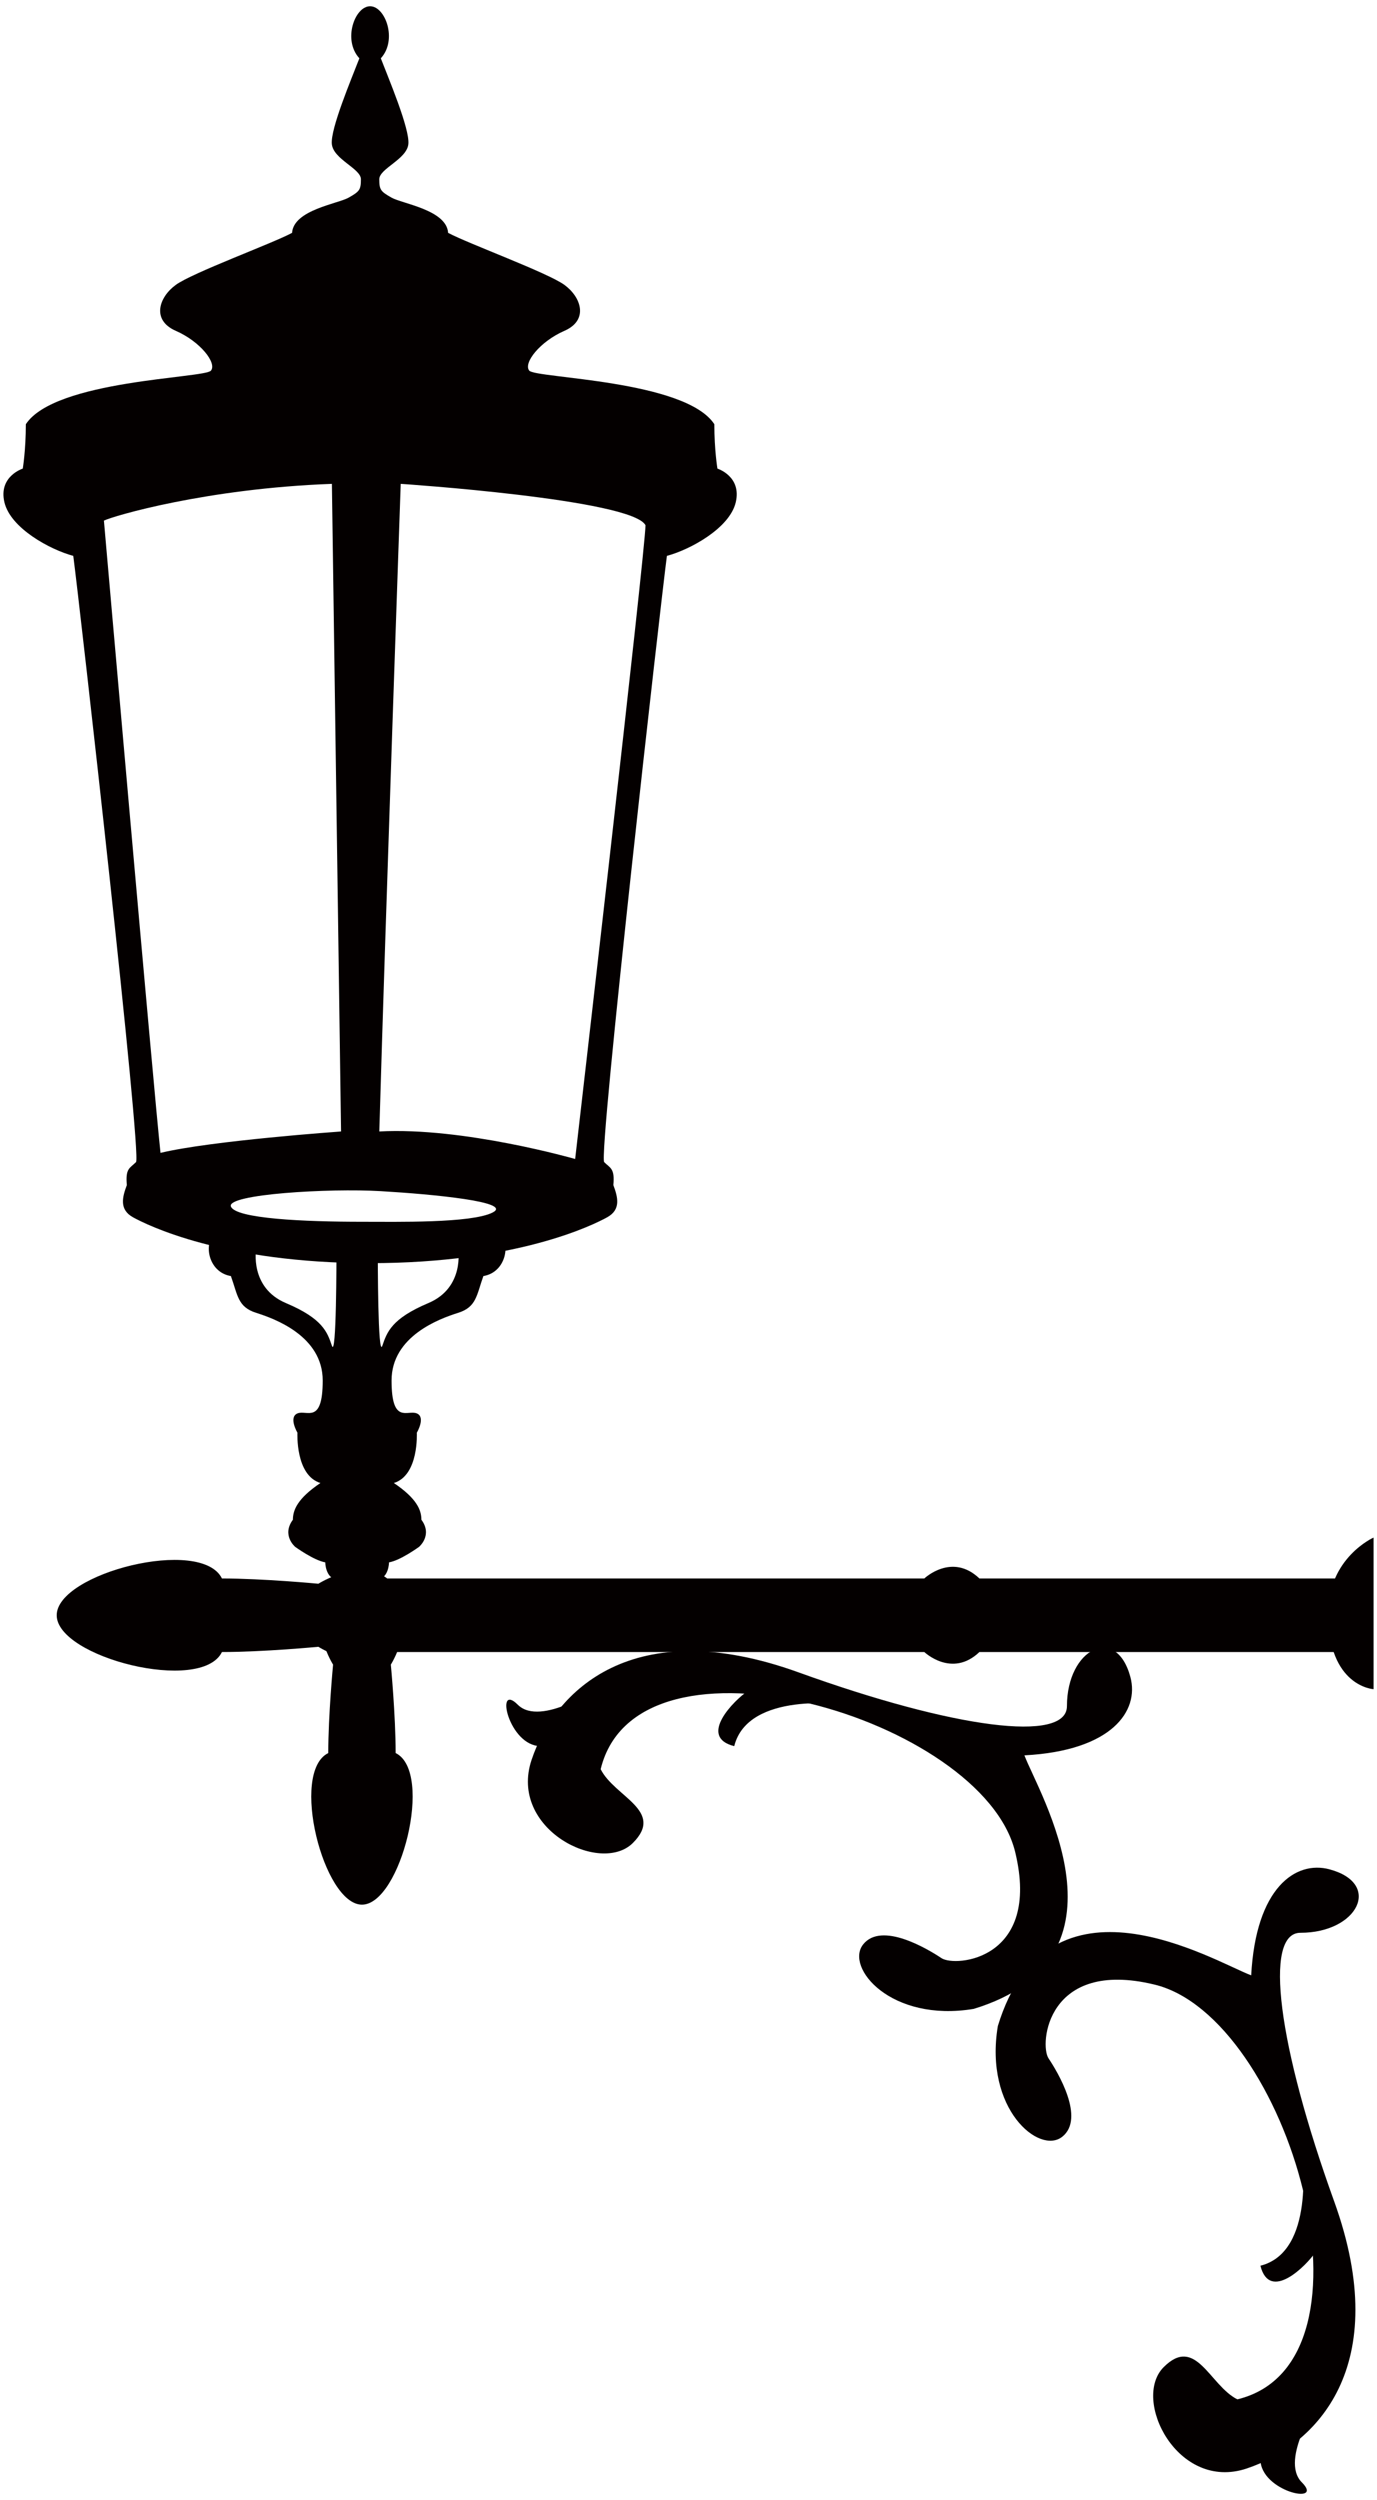
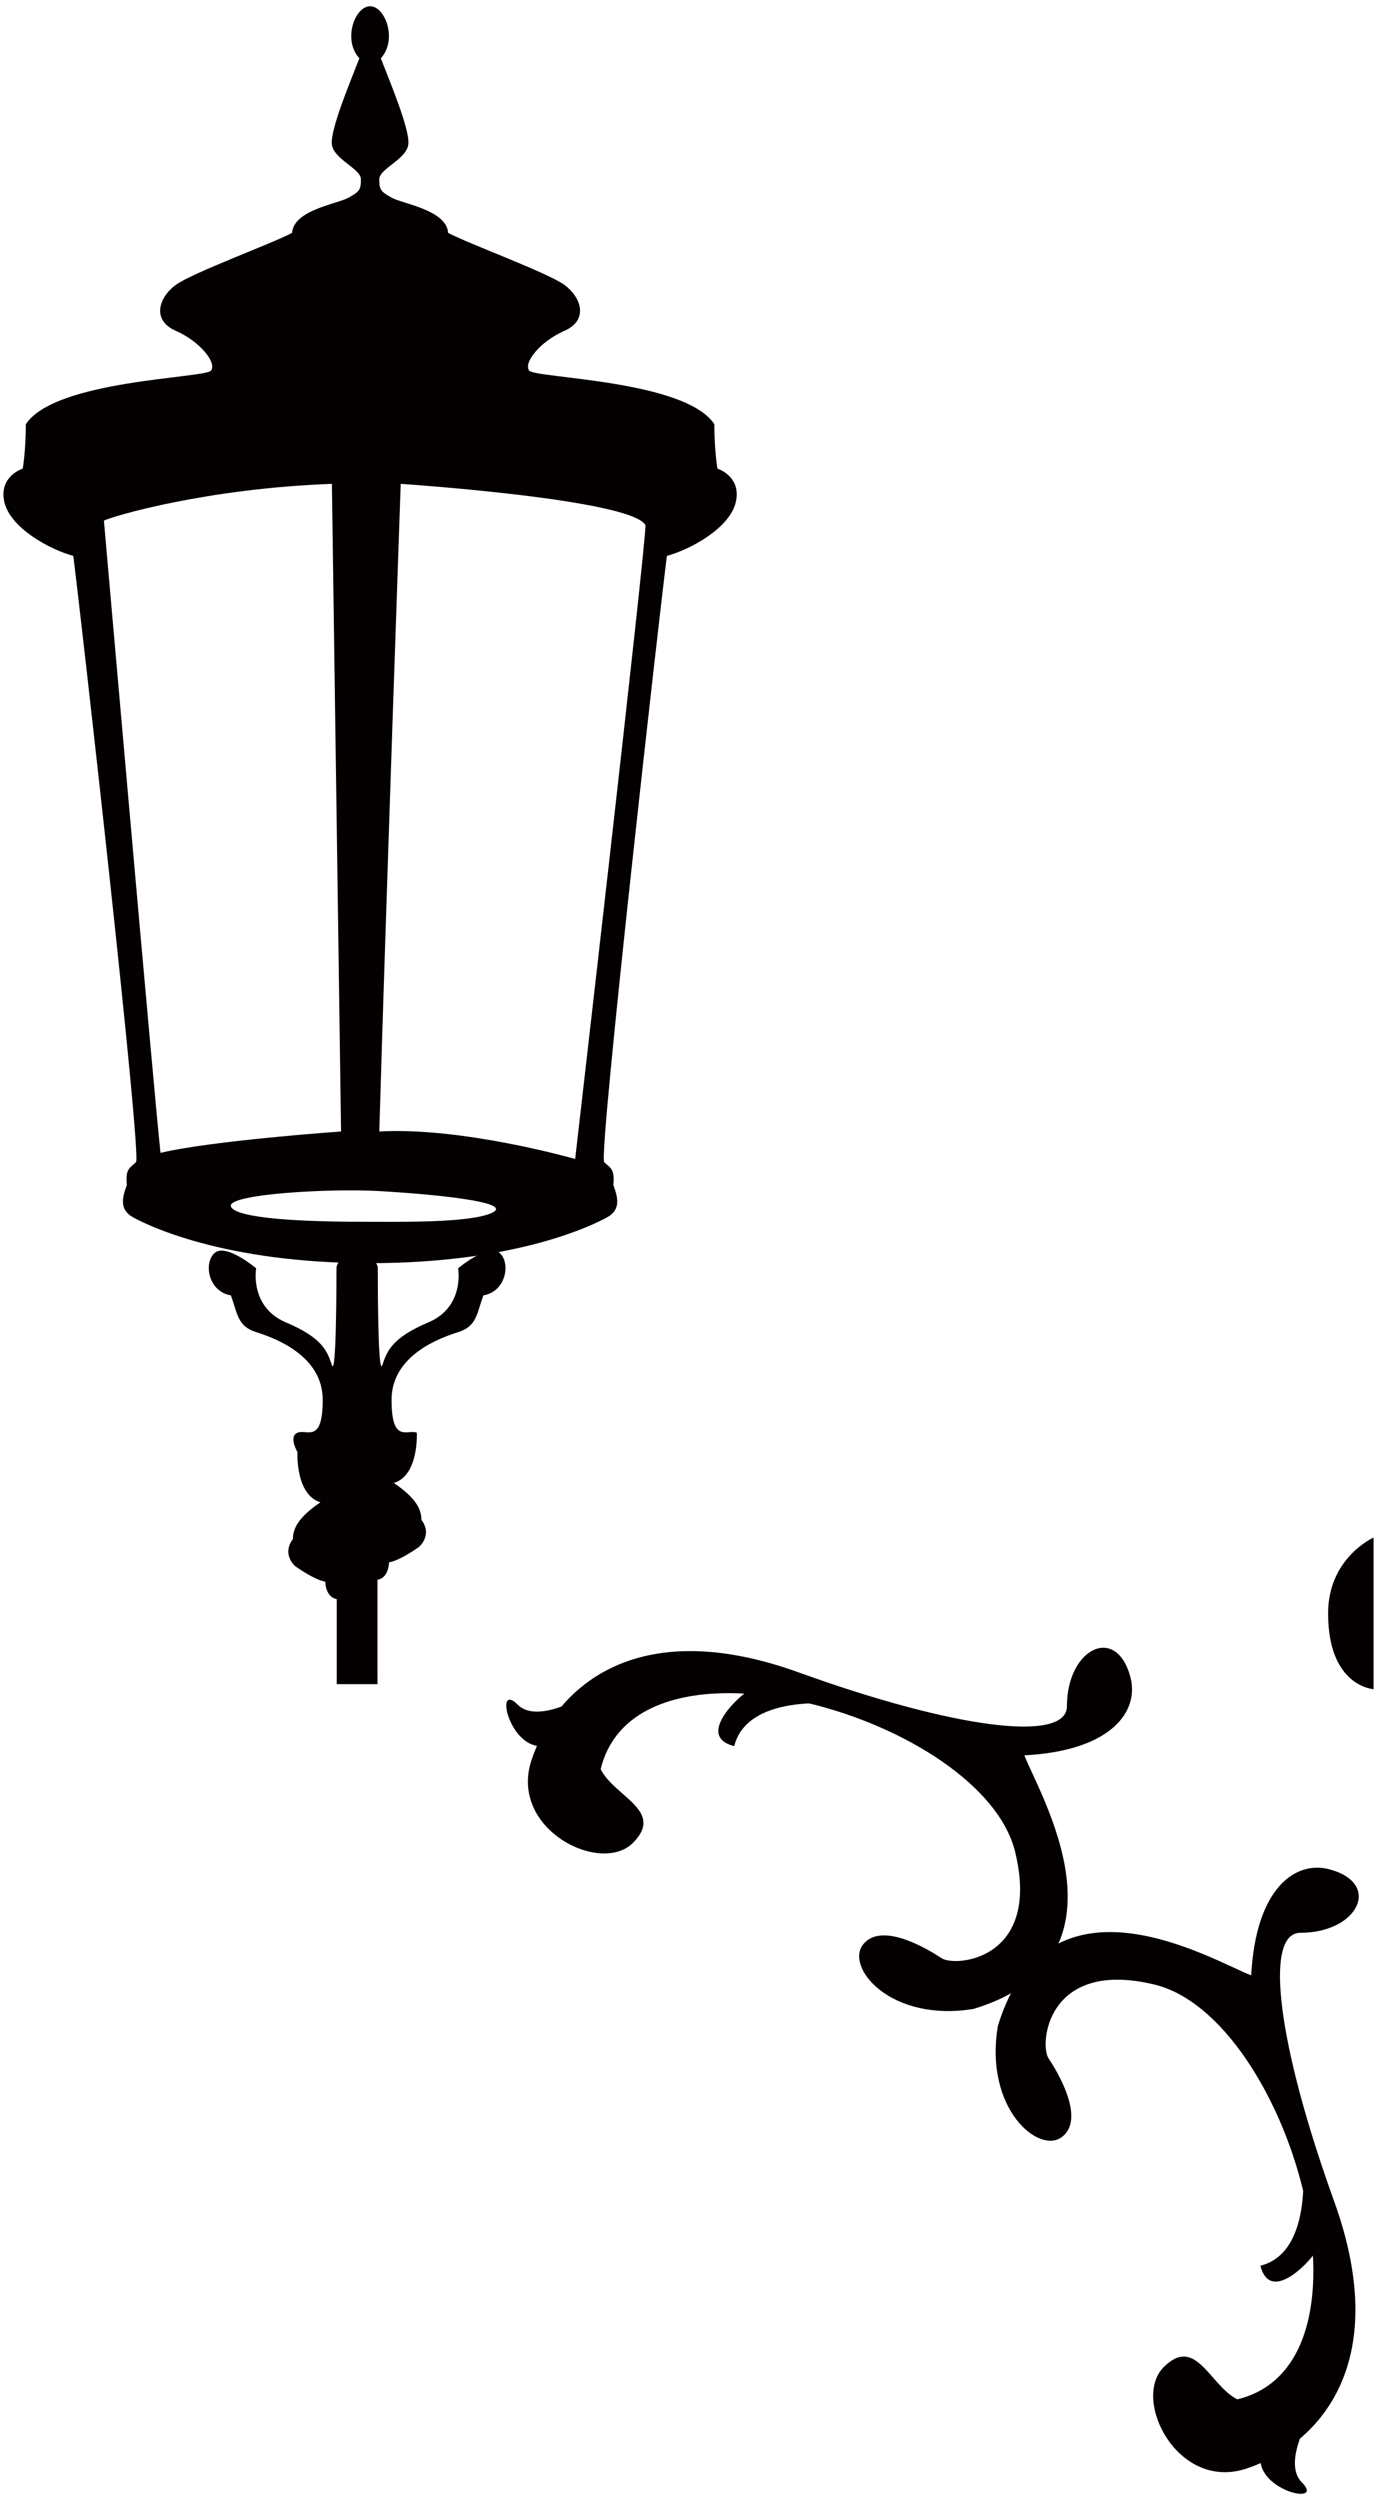
<svg xmlns="http://www.w3.org/2000/svg" version="1.1" id="_x39_" x="0" y="0" viewBox="0 0 440.904 800" xml:space="preserve">
  <style>.st0{fill:#040000}</style>
-   <path class="st0" d="M120.872 532.737v-27.222c3.678-.614 3.689-5.575 3.689-5.575 3.673-.624 9.626-4.971 9.626-4.971s4.42-3.705.742-8.666c0-3.089-1.468-6.803-8.823-11.755 8.081-2.475 7.356-16.091 7.356-16.091s2.936-4.95 0-6.179c-2.942-1.248-8.087 3.704-8.087-10.526s15.437-19.805 21.315-21.657c5.882-1.862 5.882-5.586 8.082-11.764 7.344-1.238 8.822-10.517 5.145-13.626-3.673-3.089-13.227 4.961-13.227 4.961s2.204 12.369-9.56 17.319c-11.755 4.962-13.222 9.288-14.701 13.626-1.463 4.328-1.463-27.846-1.463-30.946 0-3.1-6.613-7.437-6.613-7.437s-6.62 4.338-6.62 7.437c0 3.1 0 35.273-1.468 30.946-1.464-4.338-2.936-8.664-14.69-13.626-11.759-4.951-9.56-17.319-9.56-17.319s-9.559-8.05-13.232-4.961c-3.667 3.109-2.2 12.388 5.151 13.626 2.204 6.179 2.204 9.903 8.08 11.764 5.883 1.852 21.315 7.427 21.315 21.657s-5.146 9.278-8.087 10.526c-2.94 1.229 0 6.179 0 6.179s-.727 13.616 7.356 16.091c-7.356 4.952-8.818 8.666-8.818 11.755-3.683 4.961.721 8.666.721 8.666s5.97 4.347 9.646 4.971c0 0 .005 4.961 3.673 5.575v27.222h13.052z" />
-   <path class="st0" d="M105.108 512.451c-6.174 8.082 1.54 20.214 1.54 20.214s-1.54 16.174-1.54 28.297c-12.332 6.066-1.539 48.51 10.793 48.51 12.333 0 23.105-42.444 10.783-48.51 0-12.124-1.545-28.297-1.545-28.297s7.714-12.132 1.545-20.214h-21.576z" />
-   <path class="st0" d="M438.492 505.096H313.6c-8.818-8.41-17.642 0-17.642 0H123.982c-8.813-6.721-22.045 1.687-22.045 1.687s-17.626-1.687-30.87-1.687c-6.608-13.453-52.909-1.679-52.909 11.774s46.301 25.217 52.909 11.764c13.244 0 30.87-1.677 30.87-1.677s13.233 8.408 22.045 1.677h171.976s8.824 8.409 17.642 0h124.892v-23.538z" />
+   <path class="st0" d="M120.872 532.737v-27.222c3.678-.614 3.689-5.575 3.689-5.575 3.673-.624 9.626-4.971 9.626-4.971s4.42-3.705.742-8.666c0-3.089-1.468-6.803-8.823-11.755 8.081-2.475 7.356-16.091 7.356-16.091c-2.942-1.248-8.087 3.704-8.087-10.526s15.437-19.805 21.315-21.657c5.882-1.862 5.882-5.586 8.082-11.764 7.344-1.238 8.822-10.517 5.145-13.626-3.673-3.089-13.227 4.961-13.227 4.961s2.204 12.369-9.56 17.319c-11.755 4.962-13.222 9.288-14.701 13.626-1.463 4.328-1.463-27.846-1.463-30.946 0-3.1-6.613-7.437-6.613-7.437s-6.62 4.338-6.62 7.437c0 3.1 0 35.273-1.468 30.946-1.464-4.338-2.936-8.664-14.69-13.626-11.759-4.951-9.56-17.319-9.56-17.319s-9.559-8.05-13.232-4.961c-3.667 3.109-2.2 12.388 5.151 13.626 2.204 6.179 2.204 9.903 8.08 11.764 5.883 1.852 21.315 7.427 21.315 21.657s-5.146 9.278-8.087 10.526c-2.94 1.229 0 6.179 0 6.179s-.727 13.616 7.356 16.091c-7.356 4.952-8.818 8.666-8.818 11.755-3.683 4.961.721 8.666.721 8.666s5.97 4.347 9.646 4.971c0 0 .005 4.961 3.673 5.575v27.222h13.052z" />
  <path class="st0" d="M439.802 492.011v48.511s-14.557-.798-14.557-24.255c0-17.81 14.557-24.256 14.557-24.256zM325.063 592.674c-10.321-42.772-120.933-75.221-132.734-26.547 4.425 8.85 20.645 13.268 10.323 23.601-10.323 10.321-39.831-4.43-32.455-26.558 7.376-22.117 32.455-47.191 85.548-28.009 49.728 17.943 85.882 22.669 85.882 10.782 0-18.393 15.763-26.28 20.316-9.31 2.91 10.845-5.908 23.591-33.932 25.064 4.424 11.805 36.874 64.899-16.22 81.124-26.547 4.419-41.304-13.279-35.401-20.644 5.908-7.386 20.655 1.473 25.079 4.419 4.427 2.947 31.916.553 23.594-33.922z" />
  <path class="st0" d="M270.486 545.474s-30.965-4.42-35.391 13.277c-11.796-2.946 0-14.752 4.425-17.698 4.425-2.946 30.966-1.471 30.966 4.421zm-78.158-5.892s-19.185 13.268-26.557 5.893c-7.376-7.367-2.951 13.277 7.372 13.277 10.332 0 17.708-13.278 19.185-19.17zm177.328 95.465c42.766 10.312 75.21 120.929 26.536 132.725-8.844-4.42-13.268-20.644-23.59-10.312-10.332 10.321 4.419 39.824 26.547 32.449 22.122-7.365 47.195-32.449 28.02-85.553-17.948-49.727-22.675-85.88-10.783-85.88 18.388 0 26.271-15.754 9.314-20.306-10.853-2.916-23.6 5.903-25.078 33.923-11.8-4.42-64.899-36.858-81.123 16.215-4.419 26.557 13.278 41.308 20.648 35.416 7.386-5.913-1.468-20.665-4.424-25.084-2.947-4.433-.548-31.92 33.933-23.593z" />
  <path class="st0" d="M416.846 689.613s4.425 30.967-13.268 35.395c2.947 11.786 14.747 0 17.693-4.428 2.951-4.419 1.473-30.967-4.425-30.967zm5.898 78.168s-13.274 19.182-5.898 26.558c7.376 7.375-13.268 2.945-13.268-7.376 0-10.332 13.268-17.699 19.166-19.182zm-193.029-617.83s-.988-5.877-.988-14.209c-9.309-14.205-57.313-14.691-59.267-17.146-1.965-2.445 3.426-9.31 11.263-12.736 7.841-3.432 5.386-10.777 0-14.696-5.382-3.923-30.864-13.227-37.237-16.653-.481-7.351-14.69-9.315-18.118-11.269-3.431-1.959-3.928-2.451-3.928-5.883s8.824-6.363 9.315-11.262c.486-4.901-6.374-21.065-8.819-27.438C127.332 12.783 123.399 2 118.504 2c-4.899 0-8.833 10.783-3.437 16.66-2.445 6.373-9.305 22.536-8.818 27.438.491 4.899 9.314 7.83 9.314 11.262 0 3.432-.496 3.924-3.928 5.883-3.422 1.954-17.636 3.918-18.117 11.269-6.374 3.426-31.857 12.731-37.233 16.653-5.392 3.918-7.846 11.263 0 14.696 7.836 3.427 13.222 10.292 11.259 12.736-1.954 2.454-49.958 2.94-59.268 17.146 0 8.332-.987 14.209-.987 14.209s-7.831 2.45-5.872 10.777c1.959 8.327 14.695 15.187 22.046 17.145 1.953 14.696 22.035 192.033 20.081 193.997-1.965 1.963-3.428 1.953-2.931 7.345-1.473 3.928-2.456 7.835 1.954 10.291 4.409 2.445 28.905 14.69 75.937 14.69 47.028 0 71.524-12.245 75.933-14.69 4.415-2.456 3.427-6.363 1.954-10.291.497-5.392-.967-5.381-2.931-7.345-1.954-1.965 18.128-179.301 20.081-193.997 7.356-1.959 20.086-8.818 22.046-17.145 1.958-8.328-5.872-10.778-5.872-10.778zM33.273 166.596c2.941-1.473 32.822-10.291 72.996-11.765l2.935 207.23s-41.636 2.935-57.809 6.854c-1.953-17.628-18.122-202.319-18.122-202.319zm124.423 221.418c-6.85 3.437-30.849 2.946-41.637 2.946-18.623 0-40.653-.983-42.126-4.9-1.468-3.918 31.344-5.882 48.004-4.901 16.664.983 42.617 3.437 35.759 6.855zm26.464-17.146s-35.763-10.282-62.709-8.808c1.964-67.606 6.859-207.23 6.859-207.23s73.962 4.906 78.371 13.233c0 7.837-22.521 202.805-22.521 202.805z" />
</svg>